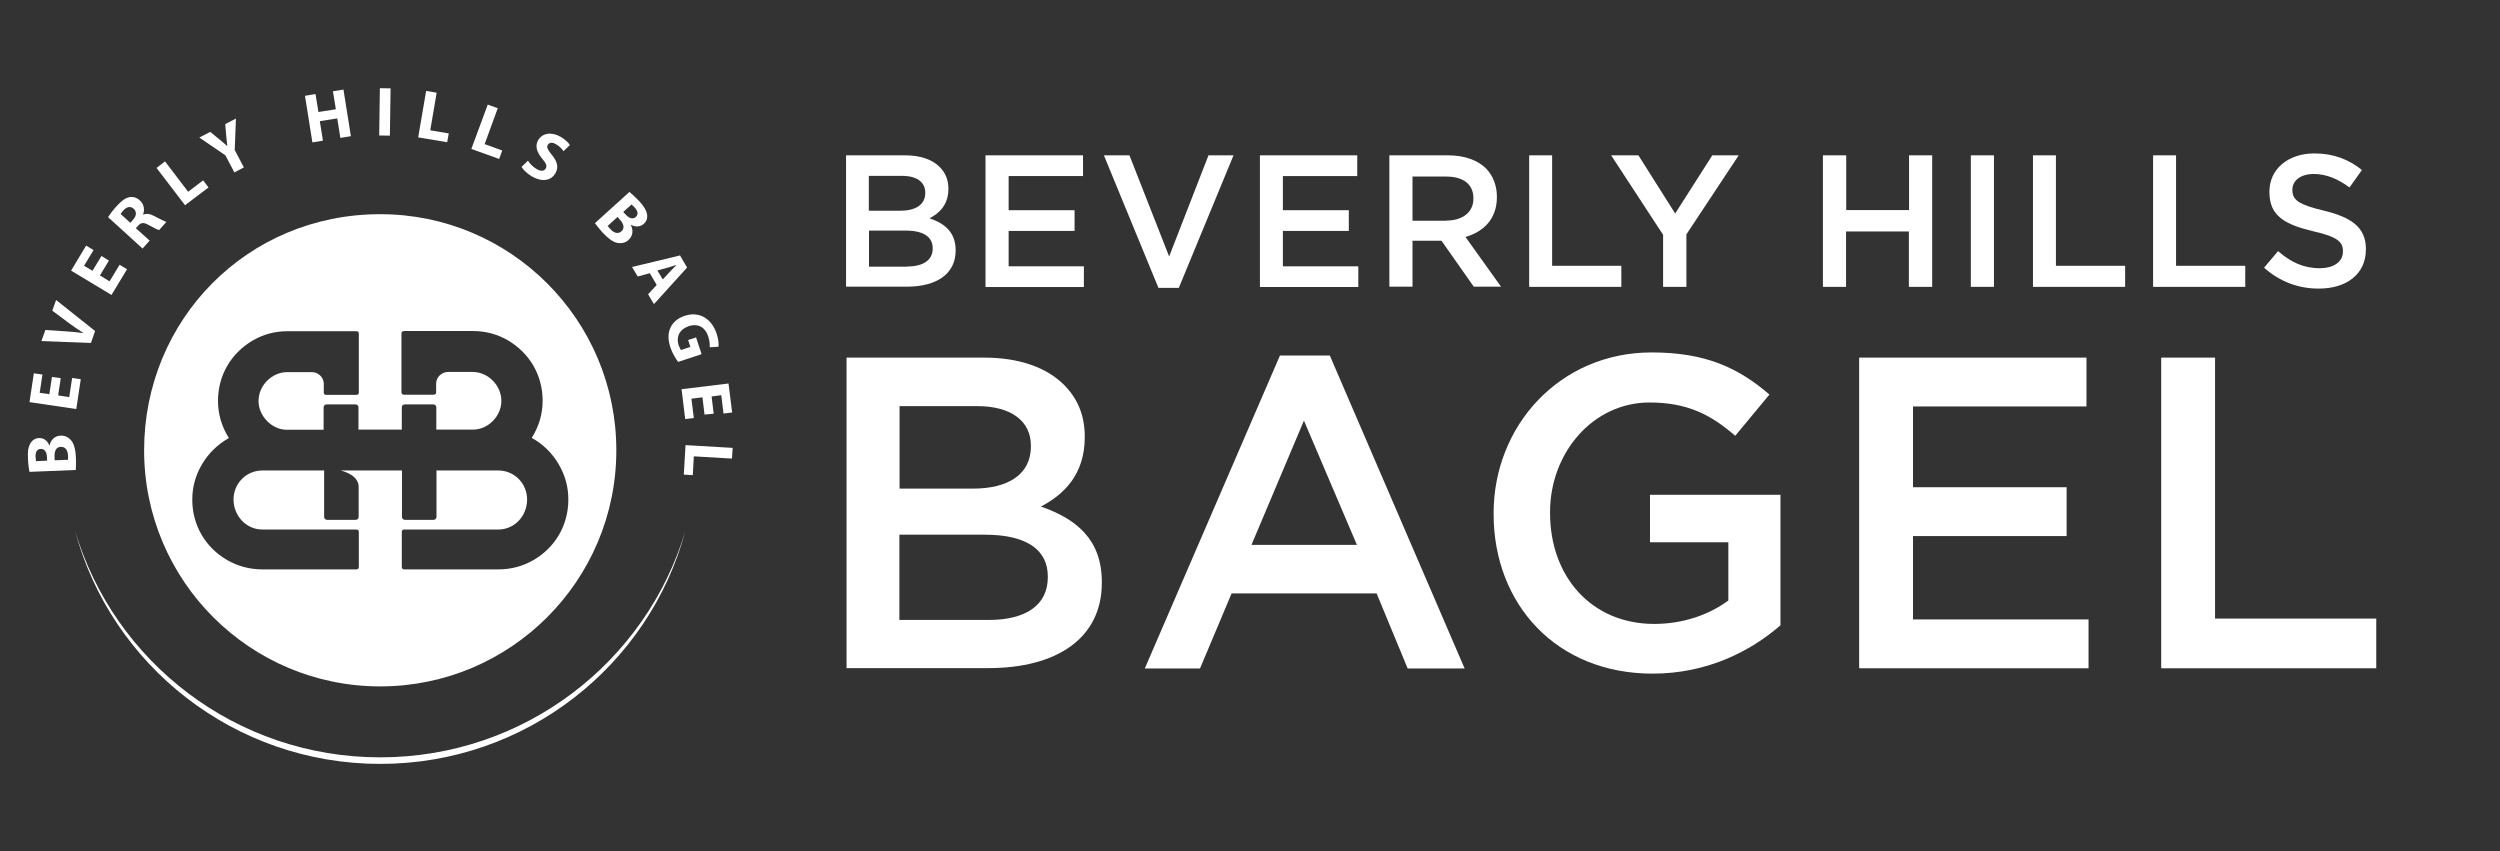
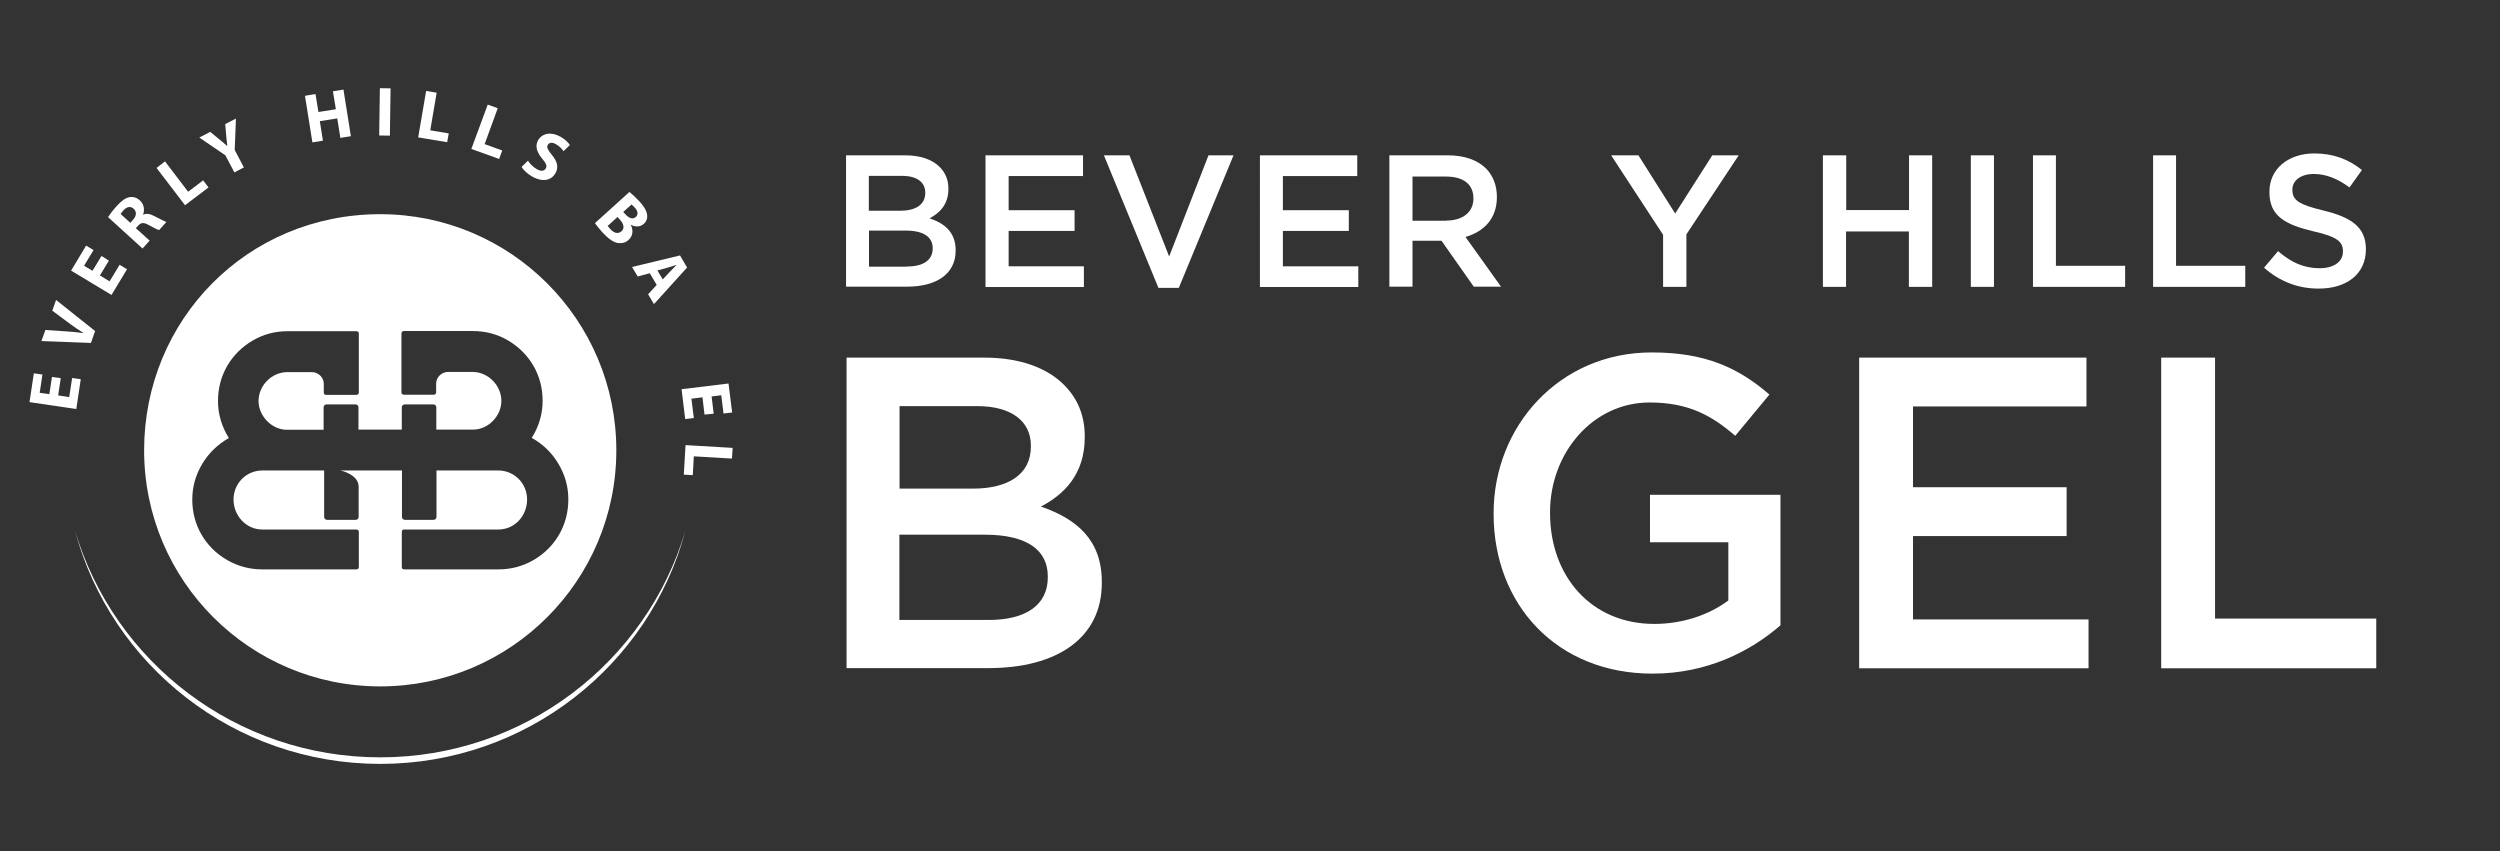
<svg xmlns="http://www.w3.org/2000/svg" version="1.1" id="Layer_1" x="0px" y="0px" viewBox="0 0 1448.5 493.2" style="enable-background:new 0 0 1448.5 493.2;" xml:space="preserve">
  <rect x="0" y="0" width="1448.5" height="493.2" fill="#333333" stroke="none" />
  <style type="text/css">
	.st0{fill:#FFFFFF;}
</style>
  <g>
    <path class="st0" d="M220.3,438.8c-83.6,0-154.2-55.3-176.8-131.2c20.8,77.7,92.1,135,176.8,135c84.7,0,156-57.3,176.8-135   C374.5,383.5,303.9,438.8,220.3,438.8z" />
    <g>
      <path class="st0" d="M220.3,124.1c-77.2,0-136.8,61.3-136.8,136.8c0,75.6,61.3,136.8,136.8,136.8c75.6,0,136.8-61.3,136.8-136.8    C357.1,185.3,295.8,124.1,220.3,124.1z M309.1,324.5c-6.2,3.6-13,5.4-20.4,5.4h-54.5c-0.9,0-1.4-0.5-1.4-1.4v-20.3    c0-0.9,0.5-1.4,1.4-1.4h54.5c9.6,0,16.7-8,16.7-17.4c0-9.3-7.4-16.8-16.7-16.8h-35.8v26.9c0,1-0.8,1.7-1.7,1.7h-16.6    c-1,0-1.7-0.8-1.7-1.7v-26.9l-35.6,0c0,0,10.6,2.2,10.5,9.5v17.4c0,1-0.8,1.7-1.7,1.7h-16.6c-1,0-1.7-0.8-1.7-1.7v-26.9h-35.8    c-9.3,0-16.7,7.5-16.7,16.8c0,9.3,7.2,17.4,16.7,17.4h54.5c0.9,0,1.4,0.5,1.4,1.4v20.3c0,0.9-0.5,1.4-1.4,1.4h-54.5    c-7.3,0-14.1-1.8-20.4-5.4c-12.6-7.3-20.2-20.2-20.2-35c0-7.4,1.9-14.2,5.7-20.6c3.8-6.4,9-11.4,15.5-15.1    c-4.2-6.7-6.3-13.9-6.3-21.5c0-14.7,7.4-27.5,20.1-35c6.2-3.6,12.9-5.4,20.3-5.4h39.6c1.1,0,1.6,0.5,1.6,1.4v34.1    c0,0.9-0.5,1.4-1.6,1.4H189c-1.1,0-1.4-0.7-1.4-1.4c0,0,0-5.1,0-5.1c0-3.7-3.3-6.7-6.9-6.7c0,0-14.2,0-14.2,0    c-9,0-16.7,7.7-16.7,16.8c0,8.6,7.7,16.6,16.3,16.6h21.4V236c0-1,0.8-1.7,1.7-1.7H206c1,0,1.7,0.8,1.7,1.7v12.9h25.1V236    c0-1,0.8-1.7,1.7-1.7h16.6c1,0,1.7,0.8,1.7,1.7v12.9h21.4c8.7,0,16.3-7.9,16.3-16.6c0-9-7.7-16.8-16.7-16.8c0,0-14.2,0-14.2,0    c-3.6,0-6.9,3-6.9,6.7c0,0,0,5.1,0,5.1c0,0.6-0.3,1.4-1.4,1.4h-17.1c-1.1,0-1.6-0.5-1.6-1.4v-34.1c0-0.9,0.5-1.4,1.6-1.4H274    c7.3,0,14.1,1.8,20.3,5.4c12.7,7.5,20.1,20.3,20.1,35c0,7.6-2.1,14.8-6.3,21.5c6.6,3.7,11.7,8.7,15.5,15.1    c3.8,6.4,5.7,13.2,5.7,20.6C329.3,304.3,321.7,317.2,309.1,324.5z" />
    </g>
    <g>
-       <path class="st0" d="M17.1,273.4c-0.4-1.6-0.8-4.9-0.9-8c-0.2-3.8,0.1-6.1,1.2-8.1c0.9-1.9,2.7-3.4,5.2-3.5c2.4-0.1,4.8,1.2,6,4.3    l0.1,0c0.7-3.2,3-5.6,6.5-5.7c2.5-0.1,4.5,1,5.9,2.6c1.7,1.9,2.7,5.2,2.9,10.6c0.1,3,0,5.3-0.1,6.7L17.1,273.4z M27.3,266.9    l-0.1-2c-0.1-3.2-1.5-4.9-3.6-4.8c-2.1,0.1-3.1,1.7-3,4.5c0.1,1.3,0.2,2.1,0.3,2.6L27.3,266.9z M39.4,266.4c0.1-0.6,0-1.3,0-2.4    c-0.1-2.8-1.3-5.2-4.2-5.1c-2.8,0.1-3.7,2.6-3.6,5.7l0.1,2.1L39.4,266.4z" />
      <path class="st0" d="M35.2,219.1l-1.5,10l6.4,1l1.7-11.1l5,0.7l-2.6,17.3l-27.1-4l2.5-16.7l5,0.7l-1.6,10.6l5.6,0.8l1.5-10    L35.2,219.1z" />
      <path class="st0" d="M52.7,198.7L24,197.6l2.3-6.4l12,0.8c3.4,0.2,6.6,0.5,10,1l0-0.1c-2.9-1.8-5.6-3.7-8.2-5.6l-9.8-7.3l2.2-6.2    l22.6,18L52.7,198.7z" />
      <path class="st0" d="M63.1,151l-5.2,8.6l5.6,3.4l5.8-9.6l4.3,2.6l-9,14.9l-23.4-14.1l8.7-14.5l4.3,2.6l-5.5,9.1l4.9,2.9l5.2-8.6    L63.1,151z" />
      <path class="st0" d="M62.6,125.8c1.1-1.7,2.9-4.1,5.1-6.5c2.7-3,5.1-4.7,7.5-5.1c2.1-0.3,4.1,0.3,5.9,2c2.6,2.3,2.7,5.8,1.8,8.1    l0.1,0.1c1.9-0.9,3.9-0.5,6.2,0.7c2.9,1.4,6.1,3.2,7.2,3.5l-4.2,4.7c-0.9-0.2-3-1.2-6-2.9c-3-1.7-4.5-1.5-6.2,0.4l-1.3,1.4l8,7.2    l-4.1,4.6L62.6,125.8z M75.5,129.1l1.6-1.8c2.1-2.3,2.1-4.7,0.4-6.3c-1.9-1.7-3.9-1.3-5.9,0.8c-1,1.1-1.5,1.8-1.7,2.2L75.5,129.1z    " />
      <path class="st0" d="M90.7,97.3l4.9-3.8l13.4,17.6l8.7-6.6l3.1,4.1l-13.6,10.3L90.7,97.3z" />
      <path class="st0" d="M135.8,99.9l-5.2-9.9l-15.1-10.3l6.3-3.3l5.5,4.5c1.7,1.4,2.9,2.4,4.3,3.7l0.1,0c-0.2-1.8-0.4-3.5-0.6-5.6    l-0.6-7.1l6.2-3.2L136,86.9l5.3,10.1L135.8,99.9z" />
      <path class="st0" d="M182.8,54.5l1.7,10.4l10.1-1.6l-1.7-10.4l6.1-1l4.3,27l-6.1,1l-1.8-11.3l-10.1,1.6l1.8,11.3l-6.1,1l-4.3-27    L182.8,54.5z" />
      <path class="st0" d="M226.3,51.2l-0.4,27.4l-6.2-0.1l0.4-27.4L226.3,51.2z" />
      <path class="st0" d="M246.9,52.7l6.1,1l-3.7,21.8l10.7,1.8l-0.9,5.1l-16.8-2.8L246.9,52.7z" />
      <path class="st0" d="M282.6,60.6l5.8,2.1l-7.6,20.8l10.2,3.7l-1.8,4.9l-16.1-5.8L282.6,60.6z" />
      <path class="st0" d="M305.9,93.1c1,1.6,2.8,3.6,5.1,4.9c2.5,1.4,4.3,1.2,5.2-0.4c0.9-1.5,0.2-3-2-5.6c-3.1-3.7-4.4-7.3-2.4-10.8    c2.4-4,7.5-5.1,13.1-1.9c2.7,1.6,4.3,3.3,5.3,4.7l-3.7,3.6c-0.7-1-2-2.7-4.3-4c-2.3-1.4-4-1-4.8,0.3c-0.9,1.5,0.1,3,2.4,5.9    c3.3,4,3.9,7.3,2,10.6c-2.3,4-7.3,5.5-13.8,1.7c-2.7-1.6-4.9-3.8-5.8-5.4L305.9,93.1z" />
      <path class="st0" d="M364.7,111.2c1.3,1,3.7,3.3,5.8,5.5c2.5,2.8,3.8,4.8,4.3,7c0.5,2.1,0.1,4.4-1.8,6c-1.8,1.6-4.4,2.1-7.4,0.6    l-0.1,0.1c1.5,2.9,1.3,6.2-1.3,8.6c-1.8,1.7-4,2.1-6.2,1.8c-2.5-0.4-5.4-2.3-9.1-6.3c-2-2.3-3.4-4.1-4.2-5.2L364.7,111.2z     M352.1,130.9c0.3,0.5,0.8,1,1.5,1.8c1.9,2.1,4.3,3.2,6.5,1.3c2-1.9,1.2-4.4-0.9-6.7l-1.4-1.6L352.1,130.9z M361.1,122.8l1.4,1.5    c2.2,2.4,4.3,2.8,5.9,1.4c1.5-1.4,1.3-3.3-0.6-5.4c-0.9-1-1.5-1.5-1.9-1.8L361.1,122.8z" />
      <path class="st0" d="M376.5,158.3l-7,1.9l-3.3-5.5L394,148l4.1,7l-19.2,21.2l-3.4-5.7l5-5.4L376.5,158.3z M384,161.9l4.1-4.4    c1.2-1.2,2.7-2.7,3.8-3.9l0-0.1c-1.6,0.5-3.6,1.2-5.2,1.6l-5.8,1.6L384,161.9z" />
-       <path class="st0" d="M392.9,209.7c-1.2-1.6-3.2-4.7-4.4-8.2c-1.6-4.7-1.5-8.6,0-11.7c1.4-3.1,4.4-5.6,8.2-6.8    c8.6-2.9,15.7,1.8,18.5,10.3c1.1,3.3,1.3,6.1,1.1,7.6l-5.1,0.3c0.1-1.6,0-3.6-0.9-6.4c-1.6-4.9-5.6-7.7-11.3-5.8    c-5.3,1.8-7.4,6.2-5.8,11c0.5,1.3,1,2.4,1.4,2.8l5.4-1.8l-1.3-4l4.6-1.5l3.2,9.7L392.9,209.7z" />
      <path class="st0" d="M408.2,240.2l-1.2-10l-6.4,0.8l1.4,11.2l-5,0.6l-2.1-17.3l27.2-3.3l2.1,16.8l-5,0.6l-1.3-10.6l-5.6,0.7    l1.2,10L408.2,240.2z" />
      <path class="st0" d="M424.5,259.5l-0.4,6.2l-22.1-1.3l-0.6,10.9l-5.2-0.3l1-17.1L424.5,259.5z" />
    </g>
  </g>
  <g>
    <path class="st0" d="M490.5,207.2h79.7c20.3,0,36.3,5.7,46.4,15.9c7.9,8,11.9,17.7,11.9,29.8v0.5c0,21.6-12.2,33.2-25.4,40.1   c20.8,7.2,35.3,19.3,35.3,43.7v0.5c0,32.1-26.1,49.4-65.7,49.4h-82.2V207.2z M563.8,283.1c20,0,33.5-8,33.5-24.4v-0.5   c0-14.1-11.2-22.9-31.2-22.9h-44.9v47.8H563.8z M572.9,359.2c21.3,0,34.2-8.5,34.2-24.7V334c0-15.2-11.9-24.2-36.5-24.2h-49.5v49.4   H572.9z" />
-     <path class="st0" d="M741.6,206h28.9l78.1,181.3h-33l-18-43.5h-84l-18.3,43.5h-32L741.6,206z M786.2,315.7l-30.7-72l-30.4,72H786.2   z" />
    <path class="st0" d="M865.4,297.8v-0.5c0-50.4,38.1-93.1,91.6-93.1c30.9,0,50,8.7,68.2,24.4l-19.8,23.9   c-13.7-11.8-27.1-19.3-49.7-19.3c-32.7,0-57.6,29.1-57.6,63.5v0.5c0,37,24.1,64.3,60.4,64.3c16.7,0,32-5.4,42.9-13.6v-33.7h-45.4   v-27.5h75.6v75.6c-17.5,15.2-42.6,28-74.1,28C901.9,390.3,865.4,350.2,865.4,297.8z" />
    <path class="st0" d="M1077.2,207.2h131.7v28.3h-100.5v46.8h89v28.3h-89v48.3h101.7v28.3h-132.9V207.2z" />
    <path class="st0" d="M1252.2,207.2h31.2v151.2h93.4v28.8h-124.6V207.2z" />
  </g>
  <g>
    <path class="st0" d="M490.3,90h34.2c8.7,0,15.6,2.4,19.9,6.7c3.4,3.4,5.1,7.5,5.1,12.6v0.2c0,9.1-5.2,14-10.9,17   c8.9,3,15.1,8.2,15.1,18.5v0.2c0,13.6-11.2,20.9-28.2,20.9h-35.3V90z M521.7,122.1c8.6,0,14.4-3.4,14.4-10.3v-0.2   c0-6-4.8-9.7-13.4-9.7h-19.3v20.2H521.7z M525.7,154.4c9.1,0,14.7-3.6,14.7-10.4v-0.2c0-6.4-5.1-10.2-15.7-10.2h-21.2v20.9H525.7z" />
    <path class="st0" d="M571,90h56.5v12h-43.1v19.8h38.2v12h-38.2v20.5h43.6v12h-57V90z" />
    <path class="st0" d="M639.6,90h14.8l23,58.6L700.2,90h14.5L683,166.8h-11.8L639.6,90z" />
    <path class="st0" d="M729.9,90h56.5v12h-43.1v19.8h38.2v12h-38.2v20.5H787v12h-57V90z" />
    <path class="st0" d="M805,90h34c9.6,0,17.1,2.8,22,7.6c4,4.1,6.3,9.8,6.3,16.4v0.2c0,12.5-7.5,20-18.2,23.1l20.6,28.8h-15.8   l-18.7-26.6h-16.8v26.6H805V90z M838,127.8c9.6,0,15.7-5,15.7-12.7v-0.2c0-8.2-5.9-12.6-15.8-12.6h-19.5v25.6H838z" />
-     <path class="st0" d="M885.9,90h13.4v64h40.1v12.2h-53.4V90z" />
    <path class="st0" d="M963.7,136.2L933.5,90h15.8l21.3,33.7L992.1,90h15.3l-30.3,45.8v30.4h-13.5V136.2z" />
    <path class="st0" d="M1056.3,90h13.4v31.7h36.4V90h13.4v76.2H1106v-32.1h-36.4v32.1h-13.4V90z" />
    <path class="st0" d="M1141.9,90h13.4v76.2h-13.4V90z" />
    <path class="st0" d="M1177.8,90h13.4v64h40.1v12.2h-53.4V90z" />
    <path class="st0" d="M1247.4,90h13.4v64h40.1v12.2h-53.4V90z" />
    <path class="st0" d="M1311.8,155.1l8.1-9.6c7.3,6.3,14.6,9.9,24.1,9.9c8.3,0,13.5-3.8,13.5-9.6v-0.2c0-5.4-3-8.4-17.2-11.6   c-16.2-3.9-25.4-8.7-25.4-22.7V111c0-13.1,10.9-22.1,26-22.1c11.1,0,19.9,3.4,27.6,9.6l-7.2,10.1c-6.9-5.1-13.7-7.8-20.7-7.8   c-7.8,0-12.4,4-12.4,9v0.2c0,5.9,3.5,8.5,18.1,12c16.1,3.9,24.5,9.7,24.5,22.3v0.2c0,14.3-11.2,22.7-27.2,22.7   C1332,167.3,1321,163.3,1311.8,155.1z" />
  </g>
</svg>